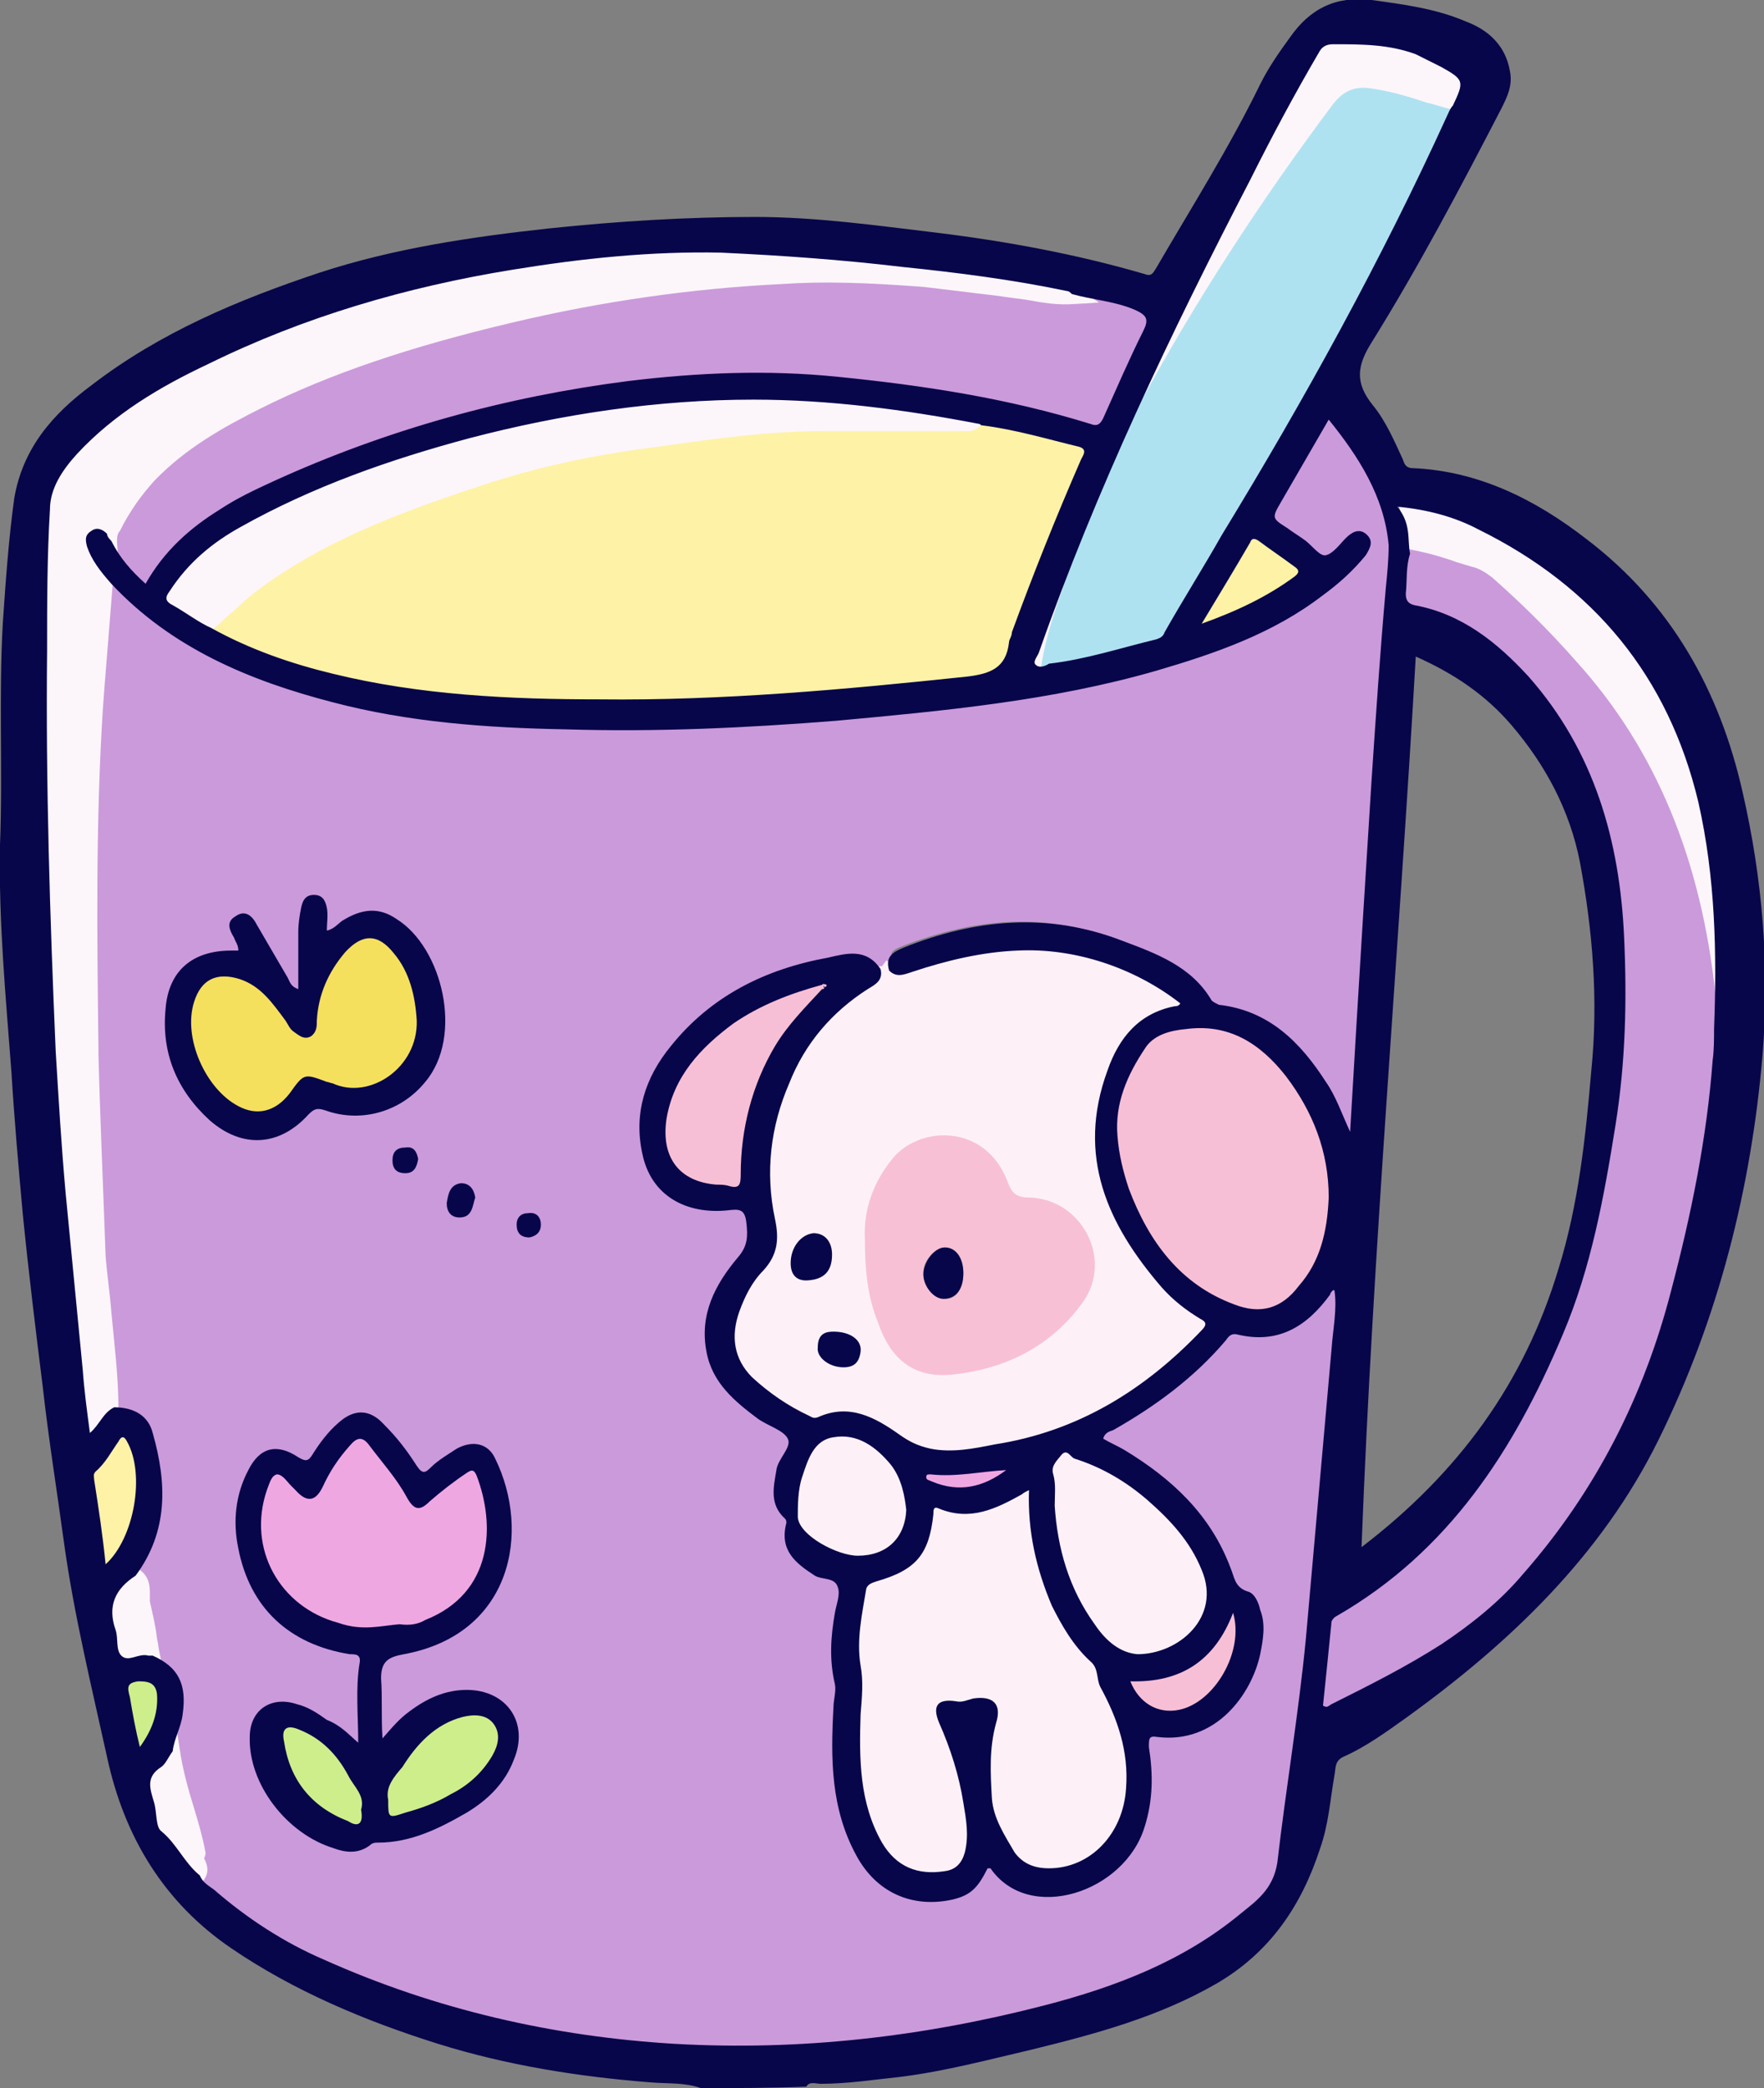
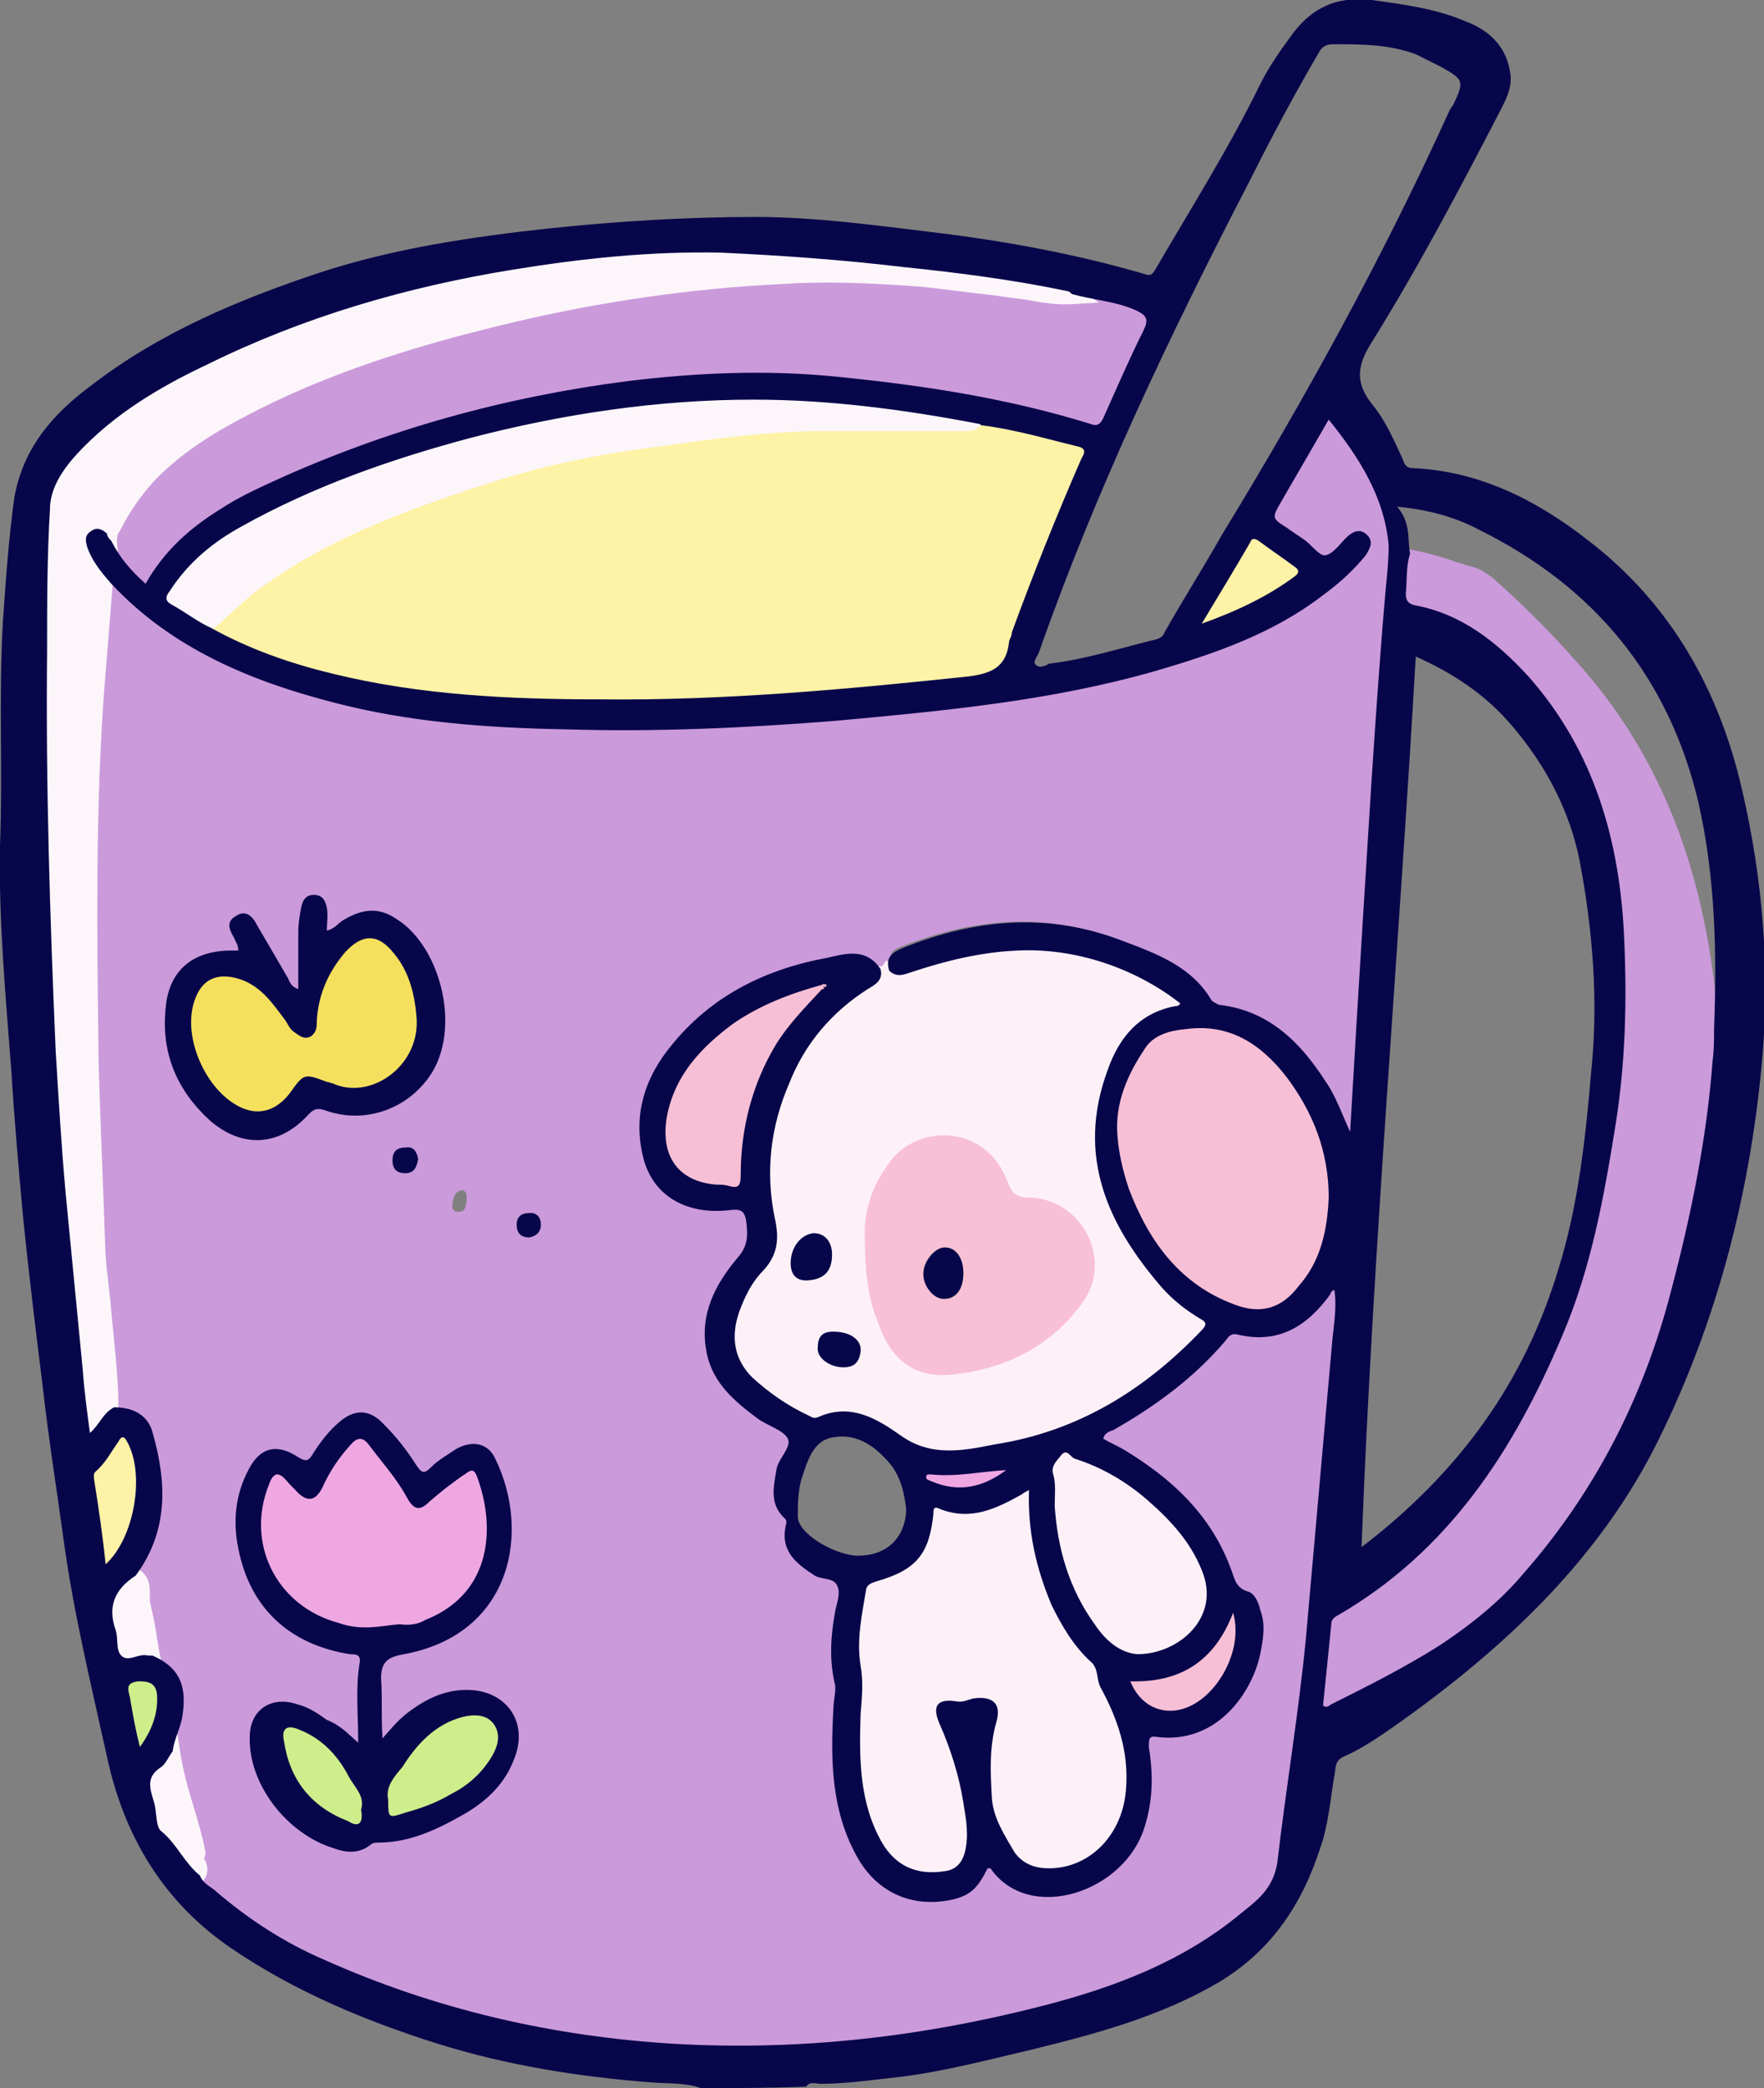
<svg xmlns="http://www.w3.org/2000/svg" version="1.1" id="レイヤー_1" x="0px" y="0px" viewBox="0 0 123.6 146.3" style="enable-background:new 0 0 123.6 146.3;" xml:space="preserve">
  <rect x="0" y="0" width="123.6" height="146.3" fill="#808080" stroke="none" />
  <style type="text/css">
	.st0{fill:#FCF6FA;}
	.st1{fill:#F7BFD5;}
	.st2{fill:#FEF2A6;}
	.st3{fill:#AFE2F1;}
	.st4{fill:#CB9ADB;}
	.st5{fill:#FDF1F7;}
	.st6{fill:#F5E05D;}
	.st7{fill:#CEEE8B;}
	.st8{fill:#EFA7E2;}
	.st9{fill:#08064A;}
	.st10{fill:#F8C0D5;}
</style>
  <g>
-     <path class="st0" d="M101.2,4.2c-0.5-0.3-1.2-0.6-1.9-0.9c-2-0.7-4-0.7-5.9-0.7c-0.7,0-1.1,0.3-1.5,0.9c-1.6,2.7-3.1,5.6-4.8,8.9   c-4.9,9.6-10.4,21-14.8,33.2c0,0.1-0.1,0.1-0.1,0.2c-0.1,0.2-0.5,0.8,0,1.3c0.2,0.2,0.4,0.2,0.7,0.2c0.3,0,0.6-0.1,0.9-0.3l0.2-0.1   l0-0.2c0.3-1.8,0.9-3.5,1.5-5.1l0.3-0.9c1.4-3.9,2.9-7.9,4.9-11.7c3.9-7.2,8.4-14.2,13.5-21c0.5-0.6,0.9-0.8,1.7-0.7   c1.3,0.2,2.5,0.6,3.7,0.9c0.5,0.2,1,0.3,1.5,0.4l0.4,0.1l0.3-0.6c0.1-0.2,0.2-0.4,0.3-0.6C103.1,5.6,103,5.2,101.2,4.2z" />
    <g>
      <path class="st1" d="M90.5,75.2c-2.1-2.7-4.6-3.9-7.5-3.5c-1.2,0.1-2.5,0.5-3.3,1.7c-1.1,1.7-2.2,3.9-1.9,6.4    c0.2,1.5,0.4,2.7,0.9,3.8c1.6,4.3,4.1,7.1,7.7,8.4c0.6,0.2,1.2,0.4,1.8,0.4c1.2,0,2.3-0.6,3.3-1.8c1.4-1.7,2.1-3.9,2.2-6.6v0    C93.5,80.8,92.5,77.8,90.5,75.2z" />
      <path class="st1" d="M58,68.6l-0.2-0.3l-0.3,0.1c-2.5,0.6-4.6,1.5-6.4,2.8c-2.9,2.1-4.4,4.2-4.9,7c-0.2,1.5,0,2.8,0.7,3.7    c0.7,0.9,1.8,1.4,3.3,1.5c0.1,0,0.2,0,0.3,0c0.2,0,0.4,0,0.5,0c0.1,0,0.3,0.1,0.5,0.1c0.2,0,0.4,0,0.6-0.2    c0.3-0.3,0.4-0.7,0.4-1.1c0-3.2,0.8-6.1,2.4-8.8c0.8-1.3,1.8-2.4,2.9-3.6l0.7-0.7L58,68.6C58,68.7,58,68.7,58,68.6z" />
      <path class="st1" d="M86.4,112.5c-0.2,0-0.4,0.1-0.5,0.3c-1.2,3.1-3.4,4.6-6.7,4.4c-0.2,0-0.3,0.1-0.4,0.2    c-0.1,0.1-0.1,0.3-0.1,0.5c0.6,1.5,1.8,2.4,3.2,2.4c0.2,0,0.5,0,0.7-0.1c1.3-0.3,2.7-1.3,3.5-2.7c0.9-1.5,1.2-3.3,0.7-4.7    C86.8,112.6,86.6,112.5,86.4,112.5z" />
    </g>
    <g>
      <path class="st2" d="M76,31l-1.2-0.3c-1.9-0.5-3.9-1.1-5.9-1.4l-0.2,0l-0.2,0.2c-0.1,0.1-0.2,0.1-0.5,0.1c-0.1,0-0.2,0-0.3,0    c-1.1,0-2.2,0-3.3,0c-2,0-4,0-6,0c-3.9,0.1-7.7,0.6-11.9,1.2c-4.9,0.7-8.9,1.6-12.5,2.8c-5.6,1.9-11.5,4-16.5,7.9    c-0.7,0.5-1.3,1.1-1.9,1.6c-0.3,0.2-0.6,0.5-0.8,0.7l-0.5,0.5l0.6,0.4c2.4,1.4,5.1,2.4,8.7,3.3c6.3,1.5,12.7,1.8,18.8,1.8    c0.3,0,0.7,0,1,0c8.7,0,17.4-0.8,24.9-1.6c1.5-0.2,3.1-0.6,3.4-2.8c0-0.1,0.1-0.2,0.1-0.3c0-0.1,0.1-0.2,0.1-0.3    c1.5-4.3,3.3-8.5,4.8-12c0,0,0-0.1,0.1-0.1c0.1-0.2,0.3-0.6,0.2-1C76.6,31.3,76.3,31.1,76,31z" />
      <path class="st2" d="M91,39.3l-0.8-0.6c-0.6-0.4-1.1-0.8-1.6-1.2c-0.1-0.1-0.4-0.3-0.8-0.2c-0.3,0.1-0.5,0.3-0.6,0.5L83,44.6    l1.3-0.4c2.7-0.9,4.8-2,6.7-3.3c0.3-0.2,0.5-0.5,0.5-0.7C91.5,39.7,91.1,39.4,91,39.3z" />
    </g>
    <path class="st0" d="M68.9,28.9c-0.1-0.1-0.2-0.2-0.4-0.2c-6.1-1.2-11.2-1.7-15.8-1.7c-6.6,0-13.3,0.9-20,2.8   c-6.6,1.8-11.7,3.8-16.1,6.3c-2.4,1.3-4,2.8-5.2,4.6c-0.2,0.3-0.4,0.6-0.3,1c0.1,0.3,0.3,0.5,0.6,0.7c0.3,0.2,0.6,0.3,0.8,0.5   c0.6,0.4,1.3,0.8,2,1.1l0.3,0.1L15,44c0.3-0.2,0.6-0.5,0.8-0.7c0.6-0.5,1.2-1.1,1.8-1.6c4.9-3.8,10.7-5.9,16.2-7.7   c3.6-1.2,7.5-2.1,12.3-2.7c4.2-0.6,7.9-1.1,11.8-1.1c2,0,4,0,6,0c1.1,0,2.2,0,3.3,0c0.1,0,0.1,0,0.2,0c0.4,0,0.9,0.1,1.3-0.4   l0.3-0.4L68.9,28.9z" />
-     <path class="st0" d="M119.9,55.7c-2.1-8.8-7.4-15.4-15.6-19.5c-1.7-0.9-3.6-1.4-5.9-1.6l-1-0.1l0.5,0.8c0.4,0.7,0.4,1.4,0.4,2.1   c0,0.3,0,0.7,0.1,1l0,0.4l0.4,0.1c1.1,0.2,2.1,0.5,3.1,0.8c0.3,0.1,0.7,0.2,1,0.3c0.4,0.1,0.8,0.3,1.1,0.7c1.8,1.5,3.7,3.4,5.8,5.8   c5.3,6,8.4,13.5,9.4,22.8c0.1,1.1,0.2,2.1,0.4,3.2l0.2,1.5l1,0l0-0.7c0-0.5,0.1-1,0.1-1.5C121.2,67,121.2,61.4,119.9,55.7z" />
-     <path class="st3" d="M101.5,7.6c-0.5-0.1-1-0.3-1.5-0.4c-1.2-0.4-2.5-0.8-3.9-1c-1.2-0.2-2,0.2-2.7,1.1   c-5.1,6.8-9.7,13.9-13.6,21.1c-2.1,3.8-3.6,8-5,11.8l-0.3,0.9c-0.6,1.7-1.2,3.5-1.5,5.3l-0.1,0.7l0.7-0.1c2.4-0.3,4.7-1,7-1.6   l0.6-0.2c0.4-0.1,0.7-0.4,0.9-0.7c1.3-2.3,2.7-4.5,4-6.8C93,26.2,97.9,17.1,101.8,8.3l0.2-0.5L101.5,7.6z" />
    <g>
      <path class="st4" d="M93.7,94.5c0-0.4,0.1-0.7,0.1-1.1c0.1-1,0.2-2.1,0.1-3.1l-0.1-0.4L93,89.8l-0.2,0.2c-0.1,0.1-0.1,0.2-0.2,0.2    l-0.1,0.1c-1.7,2.4-3.6,3.2-5.9,2.6c-0.7-0.2-1.1,0.3-1.3,0.6c-1.9,2.3-4.3,4.2-7.7,6.2c0,0-0.1,0-0.1,0.1    c-0.2,0.1-0.7,0.3-0.8,0.8l-0.1,0.4l0.4,0.2c0.2,0.1,0.3,0.2,0.5,0.2c0.3,0.2,0.7,0.3,1,0.5c3.7,2.2,6,4.8,7.2,7.9    c0,0.1,0.1,0.2,0.1,0.3c0.2,0.6,0.4,1.3,1.4,1.6c0.3,0.1,0.5,0.7,0.6,1c0.3,1,0.2,1.9,0,2.9c-0.6,2.4-2.8,5.9-6.6,5.4    c-0.3,0-0.7,0-1,0.2c-0.3,0.3-0.2,0.7-0.2,1c0.3,1.8,0.2,3.6-0.3,5.3c-0.7,2.3-2.9,4.1-5.4,4.5c-1.9,0.3-3.6-0.3-4.5-1.7    c-0.2-0.3-0.5-0.2-0.5-0.2l-0.3,0l-0.1,0.3c-0.6,1.3-1,1.6-2.2,1.9c-2.6,0.6-4.9-0.5-6.2-2.8c-1.7-3-1.8-6.2-1.5-10.1    c0-0.2,0-0.3,0.1-0.5c0.1-0.4,0.1-0.9,0-1.3c-0.3-1.4-0.3-2.9,0-4.8c0-0.2,0.1-0.3,0.1-0.5c0.1-0.5,0.3-1,0.1-1.5    c-0.2-0.7-0.9-0.9-1.3-1c-0.2,0-0.4-0.1-0.5-0.2c-1.5-0.9-2.2-1.7-1.8-3.1c0.1-0.3,0-0.6-0.2-0.8c-0.8-0.7-0.7-1.4-0.5-2.6    l0.1-0.3c0-0.2,0.2-0.5,0.4-0.8c0.3-0.5,0.7-1.1,0.3-1.8c-0.3-0.5-0.9-0.8-1.5-1.1c-0.3-0.1-0.6-0.3-0.8-0.4    c-1.6-1.2-3-2.4-3.4-4.3c-0.4-2.1,0.3-4,2.1-6.2c0.8-1,0.8-1.8,0.7-2.8c0-0.4-0.1-0.9-0.5-1.2c-0.4-0.3-0.9-0.3-1.4-0.2    c-2.8,0.3-5-1.1-5.5-3.6c-0.5-2.5,0.1-4.9,1.9-7.1c2.5-3.2,6-5.1,10.7-6.1l0.3-0.1c1.4-0.3,2.3-0.4,2.9,0.6l0.2,0.2l1.2-0.1    l-0.2-0.6c-0.1-0.4-0.1-0.6,0.7-0.9c5.4-2.1,10.3-2.3,14.9-0.5l0.2,0.1c2.3,0.9,4.6,1.7,5.8,4c0.2,0.4,0.7,0.5,0.9,0.5    c2.9,0.4,5.1,2,7.2,5.2c0.6,0.9,1,1.9,1.5,3.1l1,2.2l0.4-6.3c0.2-3.6,0.4-7.2,0.6-10.7c0.2-3.2,0.4-6.4,0.6-9.6    c0.2-2.5,0.4-5,0.5-7.6l0.4-5.9c0-0.3,0-0.5,0.1-0.8c0.1-0.7,0.1-1.5,0.1-2.2c-0.3-3.4-1.9-6.1-4.3-9.1l-0.5-0.6L89,34.7    c-0.8,1.4-0.7,1.7,0.6,2.6c0.4,0.3,0.8,0.5,1.2,0.8c0.1,0.1,0.3,0.3,0.4,0.4c0.4,0.4,0.8,0.8,1.4,0.7c0.6-0.1,1-0.6,1.3-1    c0.1-0.1,0.2-0.3,0.4-0.4c0.5-0.5,0.6-0.4,0.8-0.3c0.1,0.1,0.3,0.3-0.1,0.8c-0.9,1.1-1.9,1.9-2.9,2.7c-3.5,2.7-7.6,4.1-11.6,5.2    c-7.1,2.1-14.3,2.8-22.3,3.5c-6.6,0.6-12.8,0.8-18.9,0.6c-4.9-0.1-10.7-0.4-16.2-1.8c-6.9-1.8-11.6-4.3-15.2-8.1l-0.7-0.8L7,40.8    c-0.3,2.5-0.4,5.1-0.6,7.6l-0.1,1.4c-0.6,7.9-0.4,16-0.3,23.7l0,0.4C6,78,6.2,82.5,6.6,88.1c0.1,1.3,0.2,2.6,0.4,3.9    c0.2,2.2,0.5,4.5,0.5,6.7l0,0.5l0.5,0c0.8,0,1.9,0.3,2.2,1.4c1.1,4.1,0.8,7-1.1,9.5l-0.3,0.4l0.4,0.3c0.3,0.2,0.3,0.4,0.3,0.9    c0,0.2,0,0.5,0.1,0.7c0.2,0.8,0.3,1.7,0.5,2.5c0.1,0.4,0.1,0.7,0.2,1.1l0,0.3l0.2,0.1c1.6,0.7,2.1,1.7,1.8,3.5    c-0.1,0.4-0.2,0.8-0.3,1.3c-0.1,0.4-0.3,0.9-0.4,1.3l0,0.1l0,0.1c0.2,1.5,0.6,2.9,1,4.2c0.3,1,0.6,2,0.8,3.1    c0,0.2,0.1,0.3,0.2,0.5c0.1,0.3,0.2,0.4,0.1,0.6l-0.2,0.2l0.1,0.3c0.2,0.5,0.6,0.8,0.9,1.1l0.2,0.1c2.5,2.2,5.1,3.8,7.9,5    c7.7,3.4,16,5.4,24.8,5.9c1.6,0.1,3.1,0.1,4.7,0.1c6.9,0,13.9-0.9,21.3-2.8c6.1-1.5,10.4-3.5,13.9-6.5l0.4-0.3    c1-0.8,2.2-1.7,2.4-3.6c0.2-2,0.5-4,0.8-5.9c0.4-3.2,0.9-6.5,1.2-9.8c0.2-2.2,0.4-4.4,0.6-6.7C92.9,103.6,93.3,99.1,93.7,94.5z     M19.1,120c0.3-0.2,0.7-0.3,1.1-0.3c0.3,0,0.5,0,0.8,0.1c0.6,0.2,1.3,0.5,1.9,1c0.4,0.3,0.8,0.6,1.2,1c0.2,0.2,0.4,0.4,0.6,0.6    l0.8,0.7l0-1.1c0-0.6,0-1.2,0-1.8c0-1.3-0.1-2.5,0.1-3.7c0.1-0.3,0-0.6-0.1-0.8c-0.2-0.3-0.6-0.4-0.8-0.4l-0.1,0    c-4.2-0.7-6.6-3.1-7.4-7c-0.4-1.9-0.1-3.6,0.7-5.2c0.3-0.6,0.7-1,1.2-1.1c0.4-0.1,1,0,1.6,0.4c0.3,0.2,0.6,0.4,1,0.3    c0.4-0.1,0.6-0.4,0.7-0.7c0.4-0.7,1-1.4,1.7-2.1c0.9-0.8,1.7-0.8,2.6,0.1c0.8,0.8,1.6,1.7,2.2,2.8c0.2,0.3,0.4,0.6,0.8,0.6    c0.4,0,0.7-0.2,1-0.5c0.4-0.4,1-0.8,1.7-1.2c0.4-0.3,0.9-0.3,1.2-0.2c0.3,0.1,0.6,0.3,0.8,0.7c1.4,2.8,1.5,6.1,0.2,8.6    c-1.1,2.3-3.3,3.8-6.3,4.4c-1.1,0.2-2.1,0.5-2,2.2c0,0.5,0,1.1,0,1.6c0,0.8,0,1.6,0.1,2.6l0.1,1.2l0.9-1c0.6-0.7,1.1-1.3,1.7-1.7    c1.4-1,2.6-1.4,3.8-1.4c1.2,0,2.1,0.4,2.7,1.2c0.5,0.8,0.6,1.9,0.2,3c-0.5,1.4-1.6,2.6-3.1,3.5c-1.7,1-3.7,2-6,2.1    c-0.2,0-0.5,0-0.9,0.3c-0.5,0.4-1.1,0.4-2.1,0.1c-3.1-0.9-5.6-4.2-5.6-7.3C18.4,121,18.7,120.4,19.1,120z M12,70.7    c0.2-2.3,1.6-3.6,4-3.6c0,0,0.1,0,0.1,0c0.1,0,0.2,0,0.4,0l0.6,0l0-0.4c0-0.5-0.2-0.8-0.3-1c0,0-0.1-0.1-0.1-0.1    c-0.4-0.7-0.3-0.8-0.1-0.9c0.2-0.1,0.3-0.1,0.3-0.1c0.1,0,0.3,0.1,0.5,0.5c0.5,0.7,0.9,1.5,1.3,2.2c0.3,0.5,0.5,0.9,0.8,1.4    c0,0.1,0.1,0.1,0.1,0.2c0.1,0.3,0.4,0.7,1,0.9l0.6,0.2l0-1.9c0-0.9,0-1.9,0-2.8c0-0.5,0.1-1.1,0.2-1.7c0.1-0.4,0.3-0.4,0.3-0.4    c0.1,0,0.4,0,0.4,0.5c0,0.3,0,0.7,0,1.1c0,0.2,0,0.3,0,0.5v0.6l0.6-0.1c0.5-0.1,0.8-0.4,1.1-0.6c0.1-0.1,0.1-0.1,0.2-0.2    c1.2-0.8,2.2-0.8,3.3-0.1c1.5,1,2.7,3,3.1,5.3c0.3,2.1-0.1,4.1-1.2,5.3c-1.6,2-4.2,2.7-6.4,1.8c-0.8-0.3-1.3-0.1-1.7,0.5    c-0.9,1-1.9,1.6-3,1.6C17.1,79.4,16,79,15,78.1C12.8,76.1,11.8,73.7,12,70.7z M28.4,81.7c-0.1,0-0.2,0-0.3-0.1    c-0.1-0.1-0.1-0.2-0.1-0.3c0-0.3,0.1-0.4,0.4-0.4c0,0,0,0,0.1,0c0.1,0,0.2,0,0.3,0.4C28.7,81.7,28.6,81.7,28.4,81.7z M32.7,84.1    c-0.1,0.7-0.2,0.8-0.6,0.8c-0.1,0-0.2,0-0.3-0.1c-0.1-0.1-0.1-0.2-0.1-0.4c0.1-0.8,0.3-0.9,0.6-1c0,0,0,0,0.1,0    c0.1,0,0.3,0.1,0.3,0.5L32.7,84.1z M36.8,86.1c-0.1-0.1-0.1-0.2-0.1-0.3c0-0.2,0.1-0.3,0.4-0.3c0.1,0,0.3,0,0.3,0.3    c0,0.3-0.2,0.3-0.3,0.4C37,86.1,36.9,86.1,36.8,86.1z" />
      <path class="st4" d="M120.6,72.9c-0.1-1.1-0.3-2.1-0.4-3.2c-1-9.5-4.2-17.2-9.7-23.3c-2.2-2.5-4.1-4.3-5.9-5.9    c-0.5-0.4-1-0.7-1.5-0.8c-0.3-0.1-0.7-0.2-1-0.3c-1.1-0.4-2.2-0.7-3.3-0.9l-0.4-0.1l-0.1,0.4c-0.2,0.7-0.2,1.4-0.2,2    c0,0.3,0,0.6,0,0.9c0,0.5,0.1,1.2,1,1.4c2.8,0.5,5.3,2.1,7.7,4.9c4.1,4.7,6.3,10.5,6.6,18c0.2,4.7,0.1,9-0.6,13    c-0.7,4.8-1.7,9.8-3.7,14.6c-4.1,9.6-8.9,15.6-15.7,19.5c-0.2,0.1-0.5,0.3-0.6,0.8c-0.1,1.5-0.3,3-0.4,4.6l-0.2,1.7l0.3,0.2    c0.2,0.1,0.3,0.1,0.5,0.1c0.3,0,0.5-0.1,0.6-0.2c3.1-1.5,5.5-2.8,7.8-4.3c2.2-1.4,4.2-3.1,5.9-5c4.9-5.6,8.5-12.4,10.6-20.1    c1.7-6.3,2.6-11.4,3-16.2l0,0L120.6,72.9z" />
      <path class="st4" d="M9.8,41.3l0.5,0.5l0.3-0.6c1.1-2,2.7-3.6,5-5c1.1-0.7,2.3-1.4,3.7-2c7.7-3.5,16-5.9,24.7-7    c5.2-0.6,10-0.8,14.6-0.3c6.7,0.6,12.4,1.7,17.6,3.3c0.9,0.3,1.3-0.2,1.5-0.7l0.4-0.8c0.8-1.7,1.6-3.6,2.5-5.3    c0.2-0.4,0.4-0.9,0.2-1.3c-0.2-0.4-0.6-0.7-1-0.9c-0.9-0.4-1.9-0.6-2.8-0.8c-0.6-0.1-1.1-0.2-1.7-0.4l-0.1,0l-0.1,0    c-1,0-2.1-0.1-3.2-0.3c-0.7-0.1-1.5-0.2-2.2-0.3c-0.8-0.1-1.6-0.2-2.4-0.3c-0.8-0.1-1.7-0.2-2.6-0.3c-3.9-0.3-7.1-0.4-10-0.2    c-6.2,0.4-12.7,1.3-19.1,2.8C28.5,23.1,22.9,25,18,27.5c-2.7,1.4-5.5,2.9-7.8,5.3c-1,1-1.9,2.3-2.6,3.7c-0.2,0.4-0.3,0.9-0.3,1.3    l0,0.2C8,39.4,8.9,40.4,9.8,41.3z" />
    </g>
    <g>
      <path class="st0" d="M75.4,20.1c-0.1-0.1-0.2-0.2-0.4-0.2c-3.9-0.8-7.9-1.3-11.7-1.7c-3.7-0.4-8.2-0.8-12.7-1    c-4.3-0.1-8.8,0.2-14.7,1.2c-7.9,1.3-14.9,3.5-21.5,6.7c-3.3,1.6-6.7,3.5-9.4,6.4c-0.8,0.9-2,2.4-2.1,4.2    c-0.2,2.9-0.2,5.8-0.2,8.7l0,1.2c-0.1,10.3,0.3,20.4,0.6,28c0.2,3.2,0.4,6.6,0.7,10c0.3,3.4,0.6,6.8,0.9,10.1l0.2,2.3    c0.1,1,0.2,2,0.3,3l0.3,2.4l0.7-0.6c0.3-0.3,0.6-0.6,0.8-0.9c0.3-0.4,0.5-0.7,0.8-0.8l0.3-0.1l0-0.3c0-2.3-0.3-4.6-0.5-6.8    c-0.1-1.3-0.3-2.6-0.4-3.9C7.2,82.4,7,78,6.9,73.9l0-0.4c-0.1-7.8-0.2-15.8,0.3-23.7l0.1-1.4c0.2-2.5,0.4-5,0.6-7.5l0-0.2    l-0.1-0.1c-0.1-0.3-0.3-0.5-0.5-0.7c-0.4-0.6-0.7-1.1-0.9-1.7c-0.1-0.4,0-0.4,0.1-0.5c0.1-0.1,0.2-0.1,0.4,0.2    c0.1,0.1,0.2,0.2,0.3,0.3l1.1,1.1l-0.1-1.3c0-0.3,0-0.6,0.2-0.8c0.7-1.4,1.5-2.5,2.4-3.5c2.2-2.3,4.9-3.8,7.5-5.1    c4.8-2.4,10.4-4.3,17.6-6c6.3-1.5,12.7-2.4,18.9-2.7c2.9-0.2,5.9-0.1,9.9,0.2c0.8,0.1,1.7,0.2,2.5,0.3c0.8,0.1,1.6,0.2,2.5,0.3    c0.7,0.1,1.4,0.2,2.2,0.3c1.1,0.2,2.2,0.4,3.4,0.3l1.7-0.1L75.4,20.1z" />
      <path class="st0" d="M14.4,129.8c-0.2-1.1-0.5-2.1-0.8-3.1c-0.4-1.3-0.8-2.7-1-4.1l-0.2-1.3l-0.7,1.1c-0.1,0.1-0.2,0.3-0.3,0.4    c-0.1,0.2-0.3,0.5-0.4,0.6c-1.5,0.9-1,2.2-0.7,3.1c0.1,0.2,0.1,0.5,0.1,0.8c0.1,0.6,0.1,1.1,0.6,1.5c0.5,0.4,0.8,0.9,1.2,1.4    c0.4,0.6,0.8,1.2,1.4,1.6l0.4,0.3l0.3-0.4c0.4-0.6,0.2-1.1,0-1.5C14.4,130,14.4,129.9,14.4,129.8z" />
      <path class="st0" d="M10.7,116.4l0.6,0l-0.1-0.5c-0.1-0.4-0.1-0.7-0.2-1.1c-0.1-0.9-0.3-1.7-0.5-2.6c0-0.1,0-0.3,0-0.5    c0-0.5,0-1.2-0.7-1.7l-0.3-0.2l-0.3,0.2c-1.7,1.2-2.2,2.6-1.5,4.4c0.1,0.2,0.1,0.4,0.1,0.7c0,0.4,0.1,0.9,0.4,1.3    c0.2,0.3,0.5,0.4,0.8,0.4c0.3,0,0.5-0.1,0.7-0.1c0.2-0.1,0.5-0.1,0.6-0.1C10.4,116.5,10.6,116.4,10.7,116.4z" />
    </g>
    <g>
-       <path class="st5" d="M57.3,99.6c2-0.9,3.7,0,5.2,1.2c0.7,0.6,1.5,0.9,2.4,1.1c0.5,0.1,0.9,0.1,1.4,0.1c0.9,0,1.9-0.1,2.7-0.3    l0.5-0.1c5.5-0.9,10.4-3.5,14.8-8.1c0.2-0.2,0.4-0.5,0.4-0.9c-0.1-0.4-0.5-0.6-0.6-0.7c-1-0.5-1.8-1.2-2.6-2.1    c-4.4-5.1-5.6-9.6-3.7-14.7c0.9-2.4,2.2-3.8,4.3-4.2c0.5-0.1,0.7-0.4,0.7-0.7l0-0.3l-0.2-0.2c-3.3-2.6-7.7-4.1-11.8-3.9    c-2.3,0.1-4.8,0.6-7.6,1.5c-0.6,0.2-0.8,0.2-1.1,0l-0.3,0.4l-0.3,0L61.1,68c0.1,0.3,0,0.5-0.6,0.8l-0.1,0.1    c-2.6,1.7-4.5,4-5.7,6.8c-1.4,3.2-1.7,6.5-1,9.8c0.3,1.2,0.2,2.2-0.7,3.1c-0.8,0.8-1.4,1.8-1.8,3.1c-0.7,2-0.4,3.7,1,5.1    c1.2,1.2,2.5,2.1,4.2,2.8C56.6,99.7,56.9,99.8,57.3,99.6z M56,88.5c0-0.8,0.5-1.5,1.1-1.6c0,0,0,0,0,0c0.2,0,0.3,0.1,0.5,0.2    c0.2,0.2,0.3,0.5,0.3,0.8c0,0.8-0.3,1.2-1.1,1.3c-0.2,0-0.4,0-0.6-0.1C56,89,56,88.7,56,88.5z M58.4,93.8c0.6,0,1,0.2,1.3,0.4    c0.1,0.1,0.2,0.3,0.2,0.4c0,0.3-0.1,0.6-0.7,0.6c-0.4,0-0.9-0.2-1.1-0.5c-0.1-0.1-0.2-0.3-0.2-0.4C57.8,94,57.9,93.8,58.4,93.8z     M75.7,86.8c0.7,1.4,0.6,2.9-0.3,4.2c-1.9,2.8-5,4.4-8.7,4.9c-2.3,0.3-3.9-0.8-4.8-3.4c-0.6-1.6-0.8-3.4-0.8-5.7v0    c-0.1-2,0.6-3.8,1.9-5.4c0.8-0.9,2-1.4,3.2-1.4c0.3,0,0.5,0,0.8,0.1c1.5,0.3,2.6,1.3,3.2,2.9c0.4,1,0.9,1.4,1.9,1.4    C73.6,84.4,75,85.4,75.7,86.8z" />
+       <path class="st5" d="M57.3,99.6c2-0.9,3.7,0,5.2,1.2c0.7,0.6,1.5,0.9,2.4,1.1c0.5,0.1,0.9,0.1,1.4,0.1c0.9,0,1.9-0.1,2.7-0.3    l0.5-0.1c5.5-0.9,10.4-3.5,14.8-8.1c0.2-0.2,0.4-0.5,0.4-0.9c-0.1-0.4-0.5-0.6-0.6-0.7c-1-0.5-1.8-1.2-2.6-2.1    c-4.4-5.1-5.6-9.6-3.7-14.7c0.9-2.4,2.2-3.8,4.3-4.2c0.5-0.1,0.7-0.4,0.7-0.7l0-0.3l-0.2-0.2c-3.3-2.6-7.7-4.1-11.8-3.9    c-2.3,0.1-4.8,0.6-7.6,1.5c-0.6,0.2-0.8,0.2-1.1,0l-0.3,0.4l-0.3,0L61.1,68c0.1,0.3,0,0.5-0.6,0.8l-0.1,0.1    c-2.6,1.7-4.5,4-5.7,6.8c-1.4,3.2-1.7,6.5-1,9.8c0.3,1.2,0.2,2.2-0.7,3.1c-0.8,0.8-1.4,1.8-1.8,3.1c-0.7,2-0.4,3.7,1,5.1    c1.2,1.2,2.5,2.1,4.2,2.8C56.6,99.7,56.9,99.8,57.3,99.6z M56,88.5c0-0.8,0.5-1.5,1.1-1.6c0,0,0,0,0,0c0.2,0,0.3,0.1,0.5,0.2    c0.2,0.2,0.3,0.5,0.3,0.8c-0.2,0-0.4,0-0.6-0.1C56,89,56,88.7,56,88.5z M58.4,93.8c0.6,0,1,0.2,1.3,0.4    c0.1,0.1,0.2,0.3,0.2,0.4c0,0.3-0.1,0.6-0.7,0.6c-0.4,0-0.9-0.2-1.1-0.5c-0.1-0.1-0.2-0.3-0.2-0.4C57.8,94,57.9,93.8,58.4,93.8z     M75.7,86.8c0.7,1.4,0.6,2.9-0.3,4.2c-1.9,2.8-5,4.4-8.7,4.9c-2.3,0.3-3.9-0.8-4.8-3.4c-0.6-1.6-0.8-3.4-0.8-5.7v0    c-0.1-2,0.6-3.8,1.9-5.4c0.8-0.9,2-1.4,3.2-1.4c0.3,0,0.5,0,0.8,0.1c1.5,0.3,2.6,1.3,3.2,2.9c0.4,1,0.9,1.4,1.9,1.4    C73.6,84.4,75,85.4,75.7,86.8z" />
      <path class="st5" d="M77.4,117.3c-0.1-0.4-0.1-0.9-0.6-1.4c-1-0.9-1.8-2.1-2.6-3.8c-1.1-2.5-1.7-5-1.6-7.8l0-0.8l-1,0.5    c-0.1,0.1-0.2,0.1-0.3,0.2c-1.7,1-3.4,1.8-5.4,1c-0.3-0.1-0.6-0.1-0.8,0c-0.3,0.2-0.3,0.5-0.4,0.8c-0.2,2.6-1.1,3.5-3.7,4.3    c-0.3,0.1-0.9,0.3-1,0.9c0,0.3-0.1,0.7-0.2,1c-0.2,1.5-0.5,3-0.2,4.5c0.1,0.9,0.1,1.8,0.1,2.8l0,0.5c-0.1,3.1-0.1,6.4,1.6,9.3    c0.9,1.5,2.3,2.3,3.9,2.3c0.3,0,0.7,0,1-0.1c1-0.2,1.5-0.7,1.8-1.7c0.3-1.2,0.1-2.4-0.1-3.7c-0.3-1.8-0.8-3.6-1.7-5.8    c-0.2-0.5-0.2-0.7-0.1-0.8c0-0.1,0.3-0.1,0.8-0.1c0.4,0,0.7,0,1-0.1c0.1,0,0.2,0,0.3-0.1c0.5-0.1,0.9,0,1,0.1c0.1,0.1,0.1,0.5,0,1    c-0.5,1.9-0.5,3.7-0.3,5.5c0.1,1.5,0.9,2.8,1.7,4c0.6,0.9,1.6,1.3,2.8,1.3c0,0,0,0,0,0c3.1,0,5.7-2.6,5.9-6.1    c0.1-2.5-0.5-4.9-1.8-7.4C77.4,117.7,77.4,117.5,77.4,117.3z" />
      <path class="st5" d="M84.7,109.8c-0.9-2.2-2.5-3.8-3.9-5.1c-1.5-1.3-3.2-2.3-5.3-3c0,0-0.1-0.1-0.1-0.1c-0.2-0.2-0.4-0.4-0.7-0.4    c0,0,0,0,0,0c-0.2,0-0.4,0.1-0.6,0.3c-0.4,0.4-1,1-0.7,1.9c0.1,0.4,0.1,0.9,0.1,1.3c0,0.3,0,0.5,0,0.8c0.2,3.4,1.2,6.2,2.9,8.6    c1.1,1.5,2.2,2.2,3.4,2.3l0,0c0,0,0,0,0,0c1.8,0,3.7-0.9,4.6-2.4C85.2,112.7,85.3,111.2,84.7,109.8z" />
-       <path class="st5" d="M60.1,109.6c2.3-0.1,3.8-1.6,3.8-3.8l0-0.1c-0.1-1-0.3-2.3-1.2-3.4c-1.4-1.6-2.9-2.3-4.5-2    c-1.6,0.3-2.2,1.9-2.6,3.2c-0.3,1-0.4,2.2-0.3,3c0.1,1.6,3,3.1,4.6,3.1C60.1,109.6,60.1,109.6,60.1,109.6z" />
    </g>
    <g>
      <path class="st6" d="M29.2,71.5c0.1,3.3-3.3,5.6-6,4.4c-0.1-0.1-0.3-0.1-0.4-0.1c-1.6-0.5-1.6-0.5-2.6,0.8c-1,1.3-2.2,1.6-3.6,0.9    c-2.3-1.2-3.8-4.9-3.1-7.3c0.5-1.6,1.6-2.1,3.2-1.6c1.5,0.5,2.3,1.7,3.2,2.9c0.2,0.3,0.4,0.6,0.6,0.8c0.3,0.2,0.7,0.6,1.2,0.3    c0.4-0.2,0.4-0.7,0.4-1.1c0-1.9,0.8-3.4,2-4.8c1.2-1.4,2.3-1.3,3.4,0.1C28.7,68.2,29.1,69.8,29.2,71.5z" />
      <path class="st6" d="M18,78.4c-0.5,0-1-0.1-1.6-0.4c-2.5-1.3-4.1-5.2-3.3-7.9c0.3-0.9,0.8-1.5,1.4-1.9c0.7-0.3,1.5-0.4,2.4-0.1    c1.5,0.5,2.3,1.6,3.1,2.6l0.3,0.4c0.1,0.1,0.1,0.2,0.2,0.3c0.1,0.2,0.2,0.3,0.3,0.4L21,72c0.3,0.3,0.4,0.3,0.6,0.2    c0.1-0.1,0.2-0.2,0.2-0.5c0-1.9,0.7-3.7,2.1-5.2c0.7-0.8,1.4-1.2,2.1-1.2c0,0,0,0,0,0c0.7,0,1.4,0.4,2.1,1.2c1.1,1.3,1.7,3,1.8,5    v0c0.1,1.8-0.8,3.4-2.3,4.4c-1.4,0.9-3,1.1-4.4,0.5c0,0-0.1,0-0.2,0c-0.1,0-0.1,0-0.2-0.1c-1.3-0.4-1.3-0.4-2,0.6    C19.9,77.9,19,78.4,18,78.4z M15.6,68.9c-0.3,0-0.5,0.1-0.7,0.2c-0.4,0.2-0.7,0.6-0.9,1.3c-0.7,2.2,0.7,5.6,2.8,6.7    c1.4,0.7,2.4,0,2.9-0.8c1.1-1.5,1.4-1.6,3.2-1l0.1,0c0.1,0,0.2,0.1,0.3,0.1c1.1,0.5,2.4,0.3,3.5-0.4c1.2-0.8,1.9-2.1,1.8-3.5    c-0.1-1.8-0.6-3.3-1.5-4.4c-0.5-0.6-0.9-0.9-1.3-0.9c0,0,0,0,0,0c-0.4,0-0.8,0.3-1.3,0.8c-1.2,1.4-1.8,2.9-1.8,4.5    c0,0.5,0,1.1-0.7,1.5c-0.7,0.4-1.3,0-1.7-0.3l-0.1-0.1c-0.3-0.2-0.4-0.4-0.6-0.6c-0.1-0.1-0.1-0.2-0.2-0.2l-0.3-0.4    c-0.7-1-1.5-1.9-2.6-2.3C16.2,69,15.9,68.9,15.6,68.9z" />
    </g>
    <path class="st2" d="M9.4,100.8c-0.1-0.1-0.3-0.5-0.7-0.6c-0.4,0-0.7,0.4-0.8,0.5l-0.3,0.4c-0.4,0.6-0.7,1.1-1.2,1.6   c-0.4,0.3-0.3,0.8-0.3,1l1,6.9l0.7-0.6C9.9,108,10.8,103.4,9.4,100.8z" />
    <g>
      <path class="st7" d="M9.6,117.4c-0.3,0-0.8,0.1-1,0.5c-0.3,0.4-0.1,0.9-0.1,1.2c0.2,0.8,0.4,1.6,0.5,2.4c0.1,0.3,0.1,0.7,0.2,1    l0.2,1.1l0.7-0.9c1-1.3,1.4-2.6,1.3-4C11.3,117.2,10.1,117.3,9.6,117.4z" />
      <path class="st7" d="M34.9,120.5c-0.9-1.2-2.3-0.8-2.8-0.7c-2.4,0.6-3.7,2.4-4.5,3.7c-0.1,0.1-0.2,0.3-0.3,0.4    c-0.4,0.6-0.9,1.3-0.7,2.2c0,0.8,0,1.2,0.3,1.4c0.1,0.1,0.3,0.2,0.5,0.2c0.2,0,0.6-0.1,1-0.2c1.1-0.3,2.2-0.7,3.3-1.3    c1.4-0.7,2.4-1.7,3.1-2.9C35.6,122,35.3,121.1,34.9,120.5z" />
      <path class="st7" d="M25.1,124.8c-0.1-0.2-0.3-0.4-0.4-0.5c-0.8-1.6-2.1-2.7-3.7-3.5c-0.6-0.3-1.1-0.3-1.5,0    c-0.3,0.3-0.5,0.7-0.4,1.3c0.5,2.9,2.1,5,4.8,6c0.3,0.1,0.6,0.2,0.8,0.2c0.2,0,0.4-0.1,0.6-0.2c0.4-0.3,0.3-0.9,0.3-1.3    C26,125.9,25.5,125.3,25.1,124.8z" />
    </g>
    <g>
      <path class="st8" d="M70.5,102.5c-0.7,0-1.3,0.1-2,0.2c-1.1,0.1-2.2,0.2-3.2,0.1c-0.2,0-0.4,0-0.6,0.2c-0.1,0.1-0.2,0.3-0.2,0.6    c0,0.3,0.1,0.6,0.7,0.7c0.7,0.3,1.4,0.4,2.1,0.4c1.2,0,2.4-0.4,3.6-1.3l1.3-1L70.5,102.5z" />
      <path class="st8" d="M33.4,102.6c-0.4-0.1-0.7,0.1-0.9,0.2c-0.9,0.5-1.7,1.2-2.6,2.1c-0.3,0.3-0.4,0.3-0.5,0.3h0    c0,0-0.1,0-0.3-0.4c-0.5-1-1.2-1.9-1.9-2.8c-0.2-0.3-0.5-0.6-0.7-0.9c-0.2-0.3-0.6-0.7-1.1-0.7c-0.5,0-0.9,0.3-1.2,0.6    c-0.8,0.9-1.5,1.9-2,3c-0.2,0.4-0.3,0.5-0.4,0.5c-0.1,0-0.3-0.1-0.6-0.4c-0.1-0.1-0.1-0.1-0.2-0.3l-0.1-0.1    c-0.3-0.4-0.7-0.9-1.3-0.8c-0.7,0.1-0.9,0.8-1,1.2l-0.1,0.2c-0.7,2.1-0.5,4.3,0.5,6.1c1,1.9,2.8,3.3,4.9,3.9    c0.6,0.2,1.1,0.2,1.6,0.2c0.6,0,1.2-0.1,1.8-0.1c0.3,0,0.5-0.1,0.8-0.1c0.8,0.1,1.5-0.1,2.1-0.3c4.8-1.9,5.4-6.8,3.9-10.8    C33.9,103.1,33.8,102.7,33.4,102.6z" />
    </g>
    <path class="st9" d="M49.1,146.3c-1.1-0.4-2.3-0.3-3.5-0.4c-5.1-0.4-10.1-1.2-14.9-2.7c-5.1-1.6-10.1-3.7-14.5-6.7   c-4.7-3.2-7.5-7.8-8.7-13.4c-1.1-5-2.3-9.9-3-14.9c-0.5-3.7-1.1-7.4-1.5-11c-0.5-4-1-8.1-1.4-12.1c-0.3-3.3-0.6-6.7-0.8-10   C0.4,69.8-0.1,64.6,0,59.2C0.2,54-0.1,48.8,0.2,43.6c0.2-2.9,0.4-5.8,0.8-8.7C1.6,31.4,3.7,29,6.4,27c4.8-3.7,10.3-6,16-7.9   c5.2-1.7,10.6-2.5,16.1-3.1c4.8-0.5,9.6-0.8,14.4-0.8c4.3,0,8.5,0.6,12.7,1.1c4.9,0.6,9.8,1.5,14.6,2.9c0.5,0.2,0.6-0.1,0.8-0.4   c2.5-4.3,5.1-8.4,7.3-12.9c0.6-1.2,1.3-2.2,2.1-3.3c1.4-2,3.2-2.9,5.7-2.6c2.2,0.3,4.5,0.6,6.6,1.5c1.6,0.6,2.8,1.7,3.1,3.5   c0.2,1-0.2,1.8-0.6,2.6c-2.9,5.6-5.8,11.1-9.1,16.4c-1,1.6-1.2,2.8,0.1,4.4c0.9,1.1,1.5,2.5,2.1,3.8c0.1,0.3,0.2,0.6,0.7,0.6   c4.6,0.2,8.6,2.2,12.2,5c5.9,4.5,9.3,10.6,10.9,17.7c1.4,6.1,1.9,12.2,1.4,18.4c-0.8,9.4-3.1,18.5-7.3,27   c-4,8.1-10.4,14.2-17.6,19.4c-1.4,1-2.9,2.1-4.5,2.8c-0.6,0.3-0.5,0.8-0.6,1.3c-0.3,1.7-0.4,3.4-1,5.1c-1.3,4-3.5,7.3-7.3,9.5   c-4,2.3-8.4,3.5-12.9,4.6c-3,0.7-6,1.5-9.1,1.9c-1.9,0.2-3.8,0.5-5.7,0.5c-0.3,0-0.8-0.2-1,0.2C54,146.3,51.6,146.3,49.1,146.3z    M57.6,69c-2.2,0.6-4.3,1.4-6.2,2.7c-2.3,1.7-4.2,3.7-4.7,6.7c-0.4,2.7,0.9,4.4,3.5,4.6c0.3,0,0.6,0,0.9,0.1   c0.7,0.2,0.8-0.1,0.8-0.8c0-3.2,0.8-6.3,2.4-9c0.9-1.5,2.1-2.7,3.3-4c0.1,0,0.2,0,0.1-0.2C57.8,68.9,57.7,68.9,57.6,69z M101.4,8.1   c0.1-0.2,0.2-0.5,0.4-0.7c0.8-1.7,0.8-1.8-0.8-2.7c-0.6-0.3-1.2-0.6-1.8-0.9c-1.9-0.7-3.8-0.7-5.8-0.7c-0.5,0-0.8,0.2-1,0.6   c-1.7,2.9-3.3,5.9-4.8,8.9C82,23.4,76.8,34.3,72.8,45.7c-0.1,0.3-0.5,0.7-0.2,0.9c0.2,0.2,0.6,0.1,0.9-0.1c2.6-0.3,5-1.1,7.5-1.7   c0.3-0.1,0.5-0.2,0.6-0.5c1.3-2.3,2.7-4.5,4-6.8C91.4,28,96.8,18.2,101.4,8.1z M7.8,37.9c0.6,1.2,1.4,2.1,2.4,3   c1.3-2.3,3.1-3.9,5.2-5.2c1.2-0.8,2.5-1.4,3.8-2c7.9-3.6,16.2-5.9,24.8-7c4.9-0.6,9.8-0.8,14.7-0.3c6,0.6,11.9,1.5,17.7,3.3   c0.5,0.2,0.7,0,0.9-0.4c0.9-2,1.8-4.1,2.8-6.1c0.4-0.8,0.3-1.1-0.6-1.5c-1.4-0.6-3-0.7-4.4-1.1c-0.1-0.1-0.2-0.2-0.3-0.2   c-3.8-0.8-7.7-1.3-11.6-1.7c-4.2-0.5-8.4-0.8-12.7-1c-4.9-0.1-9.7,0.4-14.6,1.2c-7.4,1.2-14.6,3.3-21.3,6.6   c-3.4,1.6-6.6,3.5-9.2,6.3c-1,1.1-1.9,2.4-1.9,3.9c-0.2,3.3-0.2,6.6-0.2,9.9c-0.1,9.3,0.2,18.7,0.6,28c0.2,3.3,0.4,6.7,0.7,10   C5,87.7,5.4,91.9,5.8,96c0.1,1.4,0.3,2.9,0.5,4.4C7,99.8,7.2,99,8,98.6c1.4,0,2.4,0.6,2.7,1.8c1,3.5,1.1,6.9-1.2,10   c-1.4,0.9-2,2.1-1.4,3.8c0.2,0.6,0,1.4,0.4,1.8c0.5,0.5,1.2-0.2,1.9,0c0.1,0,0.2,0,0.3,0c1.8,0.8,2.4,2,2.1,4.1   c-0.1,0.9-0.6,1.7-0.7,2.6c-0.3,0.4-0.5,0.9-0.8,1.1c-1.1,0.7-0.8,1.5-0.5,2.5c0.2,0.7,0.1,1.7,0.5,2c1.1,0.9,1.6,2.2,2.7,3.1   c0.2,0.5,0.6,0.7,1,1c2.3,2,4.9,3.7,7.7,4.9c7.8,3.5,16.1,5.4,24.6,5.9c8.8,0.5,17.4-0.5,25.9-2.7c5-1.3,9.7-3.1,13.7-6.4   c1.1-0.9,2.3-1.7,2.6-3.6c0.6-5.2,1.5-10.5,2-15.7c0.6-6.8,1.2-13.5,1.8-20.3c0.1-1.4,0.4-2.8,0.2-4.1c-0.1,0-0.1,0-0.1,0   c-0.1,0.1-0.2,0.2-0.2,0.3c-1.6,2.2-3.6,3.5-6.5,2.8c-0.4-0.1-0.6,0.1-0.8,0.4c-2.2,2.6-4.9,4.6-7.9,6.3c-0.3,0.1-0.6,0.2-0.7,0.6   c0.5,0.3,1,0.5,1.5,0.8c3.3,2,6,4.5,7.4,8.2c0.3,0.7,0.3,1.4,1.2,1.7c0.5,0.1,0.8,0.8,0.9,1.3c0.4,1,0.2,2.1,0,3.1   c-0.6,2.8-3.1,6.3-7.2,5.8c-0.6-0.1-0.6,0.1-0.6,0.7c0.3,1.9,0.3,3.7-0.3,5.6c-1.4,4.6-8.1,6.8-10.8,2.9c0,0-0.1,0-0.2,0   c-0.7,1.4-1.2,1.9-2.5,2.2c-2.8,0.6-5.3-0.5-6.7-3.1c-1.8-3.3-1.8-6.8-1.6-10.4c0-0.5,0.2-1.1,0.1-1.6c-0.4-1.7-0.3-3.3,0-5   c0.1-0.6,0.4-1.3,0.2-1.8c-0.2-0.7-1.1-0.5-1.6-0.8c-1.4-0.9-2.5-1.8-2-3.7c0-0.1,0-0.2-0.1-0.3c-1.1-1-0.8-2.2-0.6-3.4   c0.1-0.8,1.1-1.6,0.8-2.2c-0.3-0.6-1.4-0.9-2.1-1.4c-1.6-1.2-3.2-2.5-3.6-4.7c-0.5-2.6,0.6-4.7,2.2-6.6c0.7-0.8,0.7-1.5,0.6-2.4   c-0.1-1-0.5-1-1.3-0.9c-2.9,0.3-5.4-1-6-4c-0.6-2.8,0.2-5.3,2-7.5c2.8-3.5,6.6-5.4,11-6.2c1.3-0.3,2.7-0.7,3.7,0.8   c0.2,0.8-0.4,1.1-0.9,1.4c-2.5,1.6-4.4,3.8-5.5,6.6c-1.3,3-1.7,6.2-1,9.5c0.3,1.4,0.2,2.5-0.8,3.6c-0.8,0.8-1.3,1.8-1.7,2.9   c-0.6,1.7-0.4,3.3,0.9,4.6c1.2,1.1,2.5,2,4,2.7c0.2,0.1,0.3,0.2,0.6,0.1c2.2-1,4,0,5.7,1.2c0.7,0.5,1.3,0.8,2.2,1   c1.5,0.3,3,0,4.5-0.3c5.8-0.9,10.5-3.8,14.5-8c0.4-0.4,0.3-0.6-0.1-0.8c-1-0.6-1.9-1.3-2.7-2.2c-3.8-4.4-6-9.2-3.8-15.2   c0.8-2.3,2.2-4,4.7-4.5c0.1,0,0.3,0,0.4-0.2c-3.2-2.5-7.4-3.9-11.4-3.7c-2.5,0.1-5,0.7-7.4,1.5c-0.6,0.2-1.1,0.4-1.6-0.1   c-0.3-1,0.3-1.3,1-1.6c5-2,10.1-2.5,15.3-0.5c2.4,0.9,4.9,1.8,6.3,4.2c0.1,0.1,0.3,0.2,0.5,0.3c3.5,0.4,5.7,2.6,7.5,5.4   c0.7,1,1.1,2.2,1.7,3.5c0.3-5.2,0.6-10.1,0.9-15c0.2-3.2,0.4-6.4,0.6-9.6c0.3-4.5,0.6-9,1-13.5c0.1-1,0.2-2,0.2-3   c-0.3-3.4-2.1-6.2-4.2-8.8c-1.1,1.9-2.2,3.8-3.3,5.7c-0.7,1.2-0.7,1.2,0.4,1.9c0.4,0.3,0.9,0.6,1.3,0.9c0.5,0.4,1,1.1,1.4,1   c0.5-0.1,1-0.8,1.4-1.2c0.4-0.4,0.9-0.7,1.4-0.3c0.6,0.5,0.3,1,0,1.5c-0.9,1.1-1.9,2-3,2.8c-3.5,2.7-7.6,4.1-11.7,5.3   c-7.3,2.1-14.8,2.8-22.4,3.5c-6.3,0.5-12.6,0.8-19,0.6c-5.5-0.1-11-0.5-16.3-1.9c-5.8-1.5-11.3-3.8-15.5-8.3   C7,40,6.4,39.2,6.1,38.3c-0.1-0.4-0.2-0.8,0.3-1.1c0.4-0.3,0.8-0.1,1.1,0.2C7.5,37.6,7.7,37.8,7.8,37.9z M98.8,38.8   c-0.3,0.9-0.2,1.9-0.3,2.8c0,0.5,0.2,0.7,0.6,0.8c3.3,0.6,5.8,2.6,8,5c4.6,5.2,6.4,11.5,6.7,18.3c0.2,4.4,0.1,8.7-0.6,13.1   c-0.8,5-1.7,10-3.7,14.7c-3.4,8.1-8,15.2-15.8,19.7c-0.2,0.1-0.3,0.2-0.4,0.4c-0.2,2-0.4,4-0.6,5.9c0.3,0.2,0.4,0,0.6-0.1   c2.6-1.3,5.2-2.6,7.7-4.2c2.1-1.4,4.1-3,5.7-4.9c5.1-5.8,8.5-12.5,10.4-19.9c1.4-5.3,2.5-10.7,2.9-16.1c0.1-0.7,0.1-1.5,0.1-2.2   c0.2-5.3,0.1-10.6-1.1-15.9c-2.1-8.8-7.3-15.1-15.4-19.1c-1.7-0.9-3.6-1.4-5.7-1.6C98.9,36.7,98.6,37.8,98.8,38.8z M68.8,29.8   c-0.1,0-0.1-0.1-0.2-0.1c-5.2-1-10.5-1.7-15.8-1.7c-6.7,0-13.4,1-19.9,2.7c-5.6,1.5-11,3.4-16,6.2c-2,1.1-3.7,2.5-5,4.5   c-0.3,0.4-0.4,0.7,0.2,1c0.9,0.5,1.8,1.2,2.7,1.6c2.7,1.5,5.6,2.5,8.5,3.2c6.1,1.5,12.4,1.8,18.7,1.8c8.6,0.1,17.3-0.7,25.8-1.6   c1.6-0.2,2.7-0.6,2.9-2.4c0-0.2,0.2-0.4,0.2-0.7c1.5-4.1,3.1-8.1,4.8-12c0.1-0.3,0.6-0.8-0.1-1C73.5,30.8,71.2,30.1,68.8,29.8z    M95.4,108.4c6.8-5.2,11.4-11.5,13.8-19.5c1.4-4.5,1.9-9.2,2.3-13.9c0.5-4.9,0.1-9.8-0.8-14.6c-0.7-3.6-2.4-6.8-4.8-9.6   c-1.8-2.1-4-3.6-6.7-4.8C98,66.9,96.2,87.5,95.4,108.4z M72.1,104.4c-0.2,0.1-0.4,0.2-0.5,0.3c-1.8,1-3.6,1.9-5.8,1   c-0.4-0.2-0.4,0.1-0.4,0.4c-0.3,2.8-1.2,3.9-4,4.7c-0.3,0.1-0.6,0.2-0.7,0.5c-0.3,1.8-0.7,3.6-0.4,5.4c0.2,1.1,0.1,2.2,0,3.4   c-0.1,3.1-0.1,6.2,1.5,9c1,1.7,2.5,2.3,4.4,2c0.8-0.1,1.2-0.6,1.4-1.3c0.3-1.2,0.1-2.3-0.1-3.5c-0.3-1.9-0.9-3.8-1.7-5.6   c-0.5-1.2-0.1-1.7,1.2-1.5c0.4,0.1,0.8-0.1,1.2-0.2c1.4-0.2,2,0.4,1.6,1.7c-0.5,1.8-0.4,3.5-0.3,5.3c0.1,1.4,0.9,2.6,1.6,3.8   c0.6,0.8,1.4,1.1,2.4,1.1c2.9,0,5.2-2.4,5.4-5.6c0.2-2.6-0.6-4.9-1.8-7.1c-0.3-0.6-0.1-1.3-0.7-1.8c-1.2-1.1-2-2.5-2.7-3.9   C72.6,109.9,72,107.3,72.1,104.4z M93.1,83.9c0-3.2-1.1-6-3-8.5c-1.8-2.3-4-3.7-7-3.3c-1.1,0.1-2.3,0.4-2.9,1.4   c-1.2,1.8-2.1,3.8-1.9,6.1c0.1,1.3,0.4,2.5,0.8,3.7c1.4,3.7,3.6,6.7,7.4,8.1c1.8,0.7,3.3,0.3,4.5-1.3C92.5,88.4,93,86.3,93.1,83.9z    M79.7,115.9c2.9,0,5.9-2.6,4.5-5.9c-0.8-2-2.2-3.5-3.8-4.9c-1.5-1.3-3.2-2.3-5.1-2.9c-0.3-0.1-0.5-0.7-0.9-0.3   c-0.3,0.4-0.8,0.8-0.6,1.4c0.2,0.7,0.1,1.5,0.1,2.2c0.2,3,1,5.8,2.8,8.3C77.5,115,78.5,115.8,79.7,115.9z M63.5,105.8   c-0.1-0.9-0.3-2.2-1.1-3.2c-1-1.2-2.3-2.2-4-1.9c-1.4,0.2-1.8,1.6-2.2,2.8c-0.3,0.9-0.3,2-0.3,2.8c0.1,1.3,2.8,2.7,4.2,2.7   C62.1,109,63.4,107.8,63.5,105.8z M7.4,109.6c2-1.8,2.8-6.3,1.5-8.6c-0.2-0.4-0.4-0.4-0.6,0c-0.5,0.7-0.9,1.5-1.6,2.1   c-0.2,0.2-0.1,0.4-0.1,0.6C6.9,105.6,7.2,107.6,7.4,109.6z M86.4,113c-1.3,3.4-3.7,4.9-7.2,4.8c0.6,1.5,1.9,2.3,3.4,2   C85.1,119.3,87.2,115.7,86.4,113z M84.2,43.7c2.5-0.9,4.6-1.9,6.5-3.3c0.4-0.3,0.3-0.5,0-0.7c-0.8-0.6-1.7-1.2-2.5-1.8   c-0.3-0.2-0.5-0.2-0.6,0.1C86.5,39.9,85.4,41.7,84.2,43.7z M9.8,122.4c0.8-1.1,1.3-2.3,1.2-3.7c-0.1-0.8-0.6-0.9-1.3-0.9   c-0.8,0.1-0.8,0.4-0.6,1.1C9.3,120.1,9.5,121.2,9.8,122.4z M70.5,103c-1.8,0.1-3.5,0.5-5.3,0.3c-0.2,0-0.3,0-0.3,0.2   c0,0.2,0.2,0.2,0.4,0.3C67.2,104.6,68.9,104.2,70.5,103z" />
    <path class="st1" d="M57.6,69c0.1,0,0.2-0.1,0.3,0c0.1,0.1-0.1,0.1-0.1,0.2C57.7,69,57.6,69,57.6,69z" />
    <path class="st9" d="M25.1,122.1c0-1.9-0.2-3.8,0.1-5.6c0.1-0.6-0.3-0.6-0.7-0.6c-4.3-0.7-7-3.3-7.8-7.4c-0.4-1.9-0.2-3.8,0.7-5.5   c0.8-1.6,2-1.9,3.5-0.9c0.5,0.3,0.7,0.3,1-0.2c0.5-0.8,1.1-1.6,1.8-2.2c1.1-1,2.2-1,3.2,0.1c0.9,0.9,1.6,1.8,2.3,2.9   c0.4,0.6,0.6,0.5,1,0.1c0.5-0.5,1.2-0.9,1.8-1.3c1.1-0.6,2.2-0.4,2.7,0.7c2.5,5.1,1.2,12.3-6.4,13.7c-1.1,0.2-1.6,0.5-1.6,1.7   c0.1,1.3,0,2.6,0.1,4.2c0.7-0.8,1.2-1.4,1.9-1.9c1.2-0.9,2.5-1.5,4-1.5c2.8,0,4.4,2.3,3.3,4.9c-0.6,1.6-1.8,2.8-3.3,3.7   c-1.9,1.1-3.9,2.1-6.2,2.1c-0.2,0-0.4,0-0.6,0.2c-0.8,0.6-1.7,0.5-2.5,0.2c-3.3-1-6-4.5-5.9-7.8c0-1.9,1.5-2.9,3.3-2.3   c0.8,0.2,1.4,0.6,2.1,1.1C23.9,120.9,24.4,121.5,25.1,122.1z M28,113.8c0.7,0.1,1.3,0,1.8-0.3c4.8-1.9,4.9-6.7,3.6-10.1   c-0.2-0.5-0.4-0.4-0.7-0.2c-0.9,0.6-1.8,1.3-2.6,2c-0.7,0.7-1.1,0.6-1.6-0.3c-0.7-1.3-1.7-2.4-2.6-3.6c-0.5-0.7-0.9-0.6-1.4,0   c-0.8,0.9-1.4,1.8-1.9,2.9c-0.5,1-1.1,1.1-1.9,0.2c-0.1-0.1-0.2-0.2-0.3-0.3c-0.3-0.3-0.6-0.8-1-0.8c-0.4,0.1-0.5,0.6-0.7,1.1   c-1.4,4.1,0.9,8.2,5,9.3C25.4,114.3,26.7,113.9,28,113.8z M27.2,126.1c0,1.3,0,1.3,1.2,0.9c1.1-0.3,2.2-0.7,3.2-1.3   c1.2-0.6,2.2-1.5,2.9-2.7c0.4-0.7,0.6-1.5,0.1-2.2c-0.5-0.7-1.4-0.7-2.2-0.5c-1.9,0.5-3.2,1.9-4.2,3.5   C27.6,124.5,27,125.2,27.2,126.1z M25.3,126.8c0.3-1-0.5-1.6-0.9-2.4c-0.8-1.5-1.9-2.6-3.4-3.2c-0.9-0.4-1.3-0.1-1.1,0.8   c0.4,2.7,1.9,4.6,4.5,5.6C25,128,25.5,127.9,25.3,126.8z" />
    <path class="st9" d="M16.7,66.6c0-0.4-0.2-0.6-0.3-0.9c-0.3-0.5-0.6-1.1,0.1-1.5c0.7-0.5,1.2,0,1.5,0.6c0.7,1.2,1.4,2.4,2.1,3.6   c0.2,0.3,0.2,0.7,0.8,0.9c0-1.4,0-2.7,0-4c0-0.6,0.1-1.2,0.2-1.7c0.1-0.5,0.3-0.9,0.9-0.9c0.6,0,0.8,0.4,0.9,0.9   c0.1,0.5,0,1.1,0,1.6c0.5-0.1,0.8-0.5,1.1-0.7c1.3-0.8,2.5-1,3.8-0.1c3.2,2,4.7,8.2,2,11.4c-1.7,2.1-4.5,2.9-7,2   c-0.6-0.2-0.8-0.1-1.2,0.3c-2,2.2-4.6,2.4-6.9,0.4c-2.3-2.1-3.4-4.7-3.1-7.8c0.2-2.7,1.9-4.1,4.6-4.1   C16.3,66.6,16.5,66.6,16.7,66.6z M29.2,71.5c-0.1-1.7-0.5-3.4-1.6-4.7c-1.1-1.4-2.2-1.4-3.4-0.1c-1.2,1.4-1.9,3-2,4.8   c0,0.4,0,0.8-0.4,1.1c-0.5,0.3-0.9-0.1-1.2-0.3c-0.3-0.2-0.4-0.5-0.6-0.8c-0.9-1.2-1.7-2.4-3.2-2.9c-1.6-0.5-2.7,0-3.2,1.6   c-0.8,2.5,0.8,6.1,3.1,7.3c1.3,0.7,2.6,0.4,3.6-0.9c1-1.4,1-1.4,2.6-0.8c0.1,0,0.3,0.1,0.4,0.1C25.9,77.1,29.3,74.8,29.2,71.5z" />
-     <path class="st9" d="M33.3,83.9c-0.2,0.6-0.2,1.4-1.1,1.4c-0.6,0-0.9-0.4-0.9-1c0.1-0.6,0.2-1.3,1-1.4   C32.9,82.9,33.2,83.3,33.3,83.9z" />
    <path class="st9" d="M37.9,85.8c0,0.5-0.3,0.8-0.8,0.9c-0.6,0-0.9-0.3-0.9-0.9c0-0.5,0.3-0.8,0.8-0.8   C37.6,84.9,37.9,85.3,37.9,85.8z" />
    <path class="st9" d="M29.3,81.2c-0.1,0.6-0.3,1-0.9,1c-0.6,0-0.9-0.3-0.9-0.9c0-0.6,0.3-0.9,0.9-0.9C29,80.3,29.2,80.7,29.3,81.2z" />
    <path class="st10" d="M60.6,86.8c-0.1-1.9,0.5-3.9,2-5.7c2-2.3,6.5-2.3,8,1.7c0.3,0.8,0.6,1.1,1.5,1.1c3.7,0.1,5.9,4.3,3.8,7.3   c-2.2,3.1-5.4,4.7-9.1,5.1c-2.7,0.3-4.4-1-5.3-3.7C60.8,90.9,60.6,89,60.6,86.8z M67.5,89.2c0-1.1-0.5-1.8-1.3-1.8   c-0.7,0-1.6,1-1.5,1.9c0,0.8,0.8,1.7,1.4,1.7C67,91.1,67.5,90.3,67.5,89.2z" />
    <path class="st9" d="M58.3,87.9c0,1.1-0.5,1.7-1.6,1.8c-0.9,0.1-1.3-0.4-1.3-1.2c0-1.1,0.7-2,1.6-2.1C57.8,86.4,58.3,87,58.3,87.9z   " />
    <path class="st9" d="M58.4,93.3c1.2,0,2,0.6,1.9,1.4c-0.1,0.8-0.5,1.1-1.2,1.1c-1,0-1.9-0.7-1.8-1.4C57.3,93.4,57.9,93.3,58.4,93.3   z" />
    <path class="st9" d="M67.5,89.2c0,1.1-0.5,1.8-1.4,1.8c-0.7,0-1.4-0.9-1.4-1.7c0-0.9,0.8-1.9,1.5-1.9C67,87.4,67.5,88.2,67.5,89.2z   " />
  </g>
</svg>